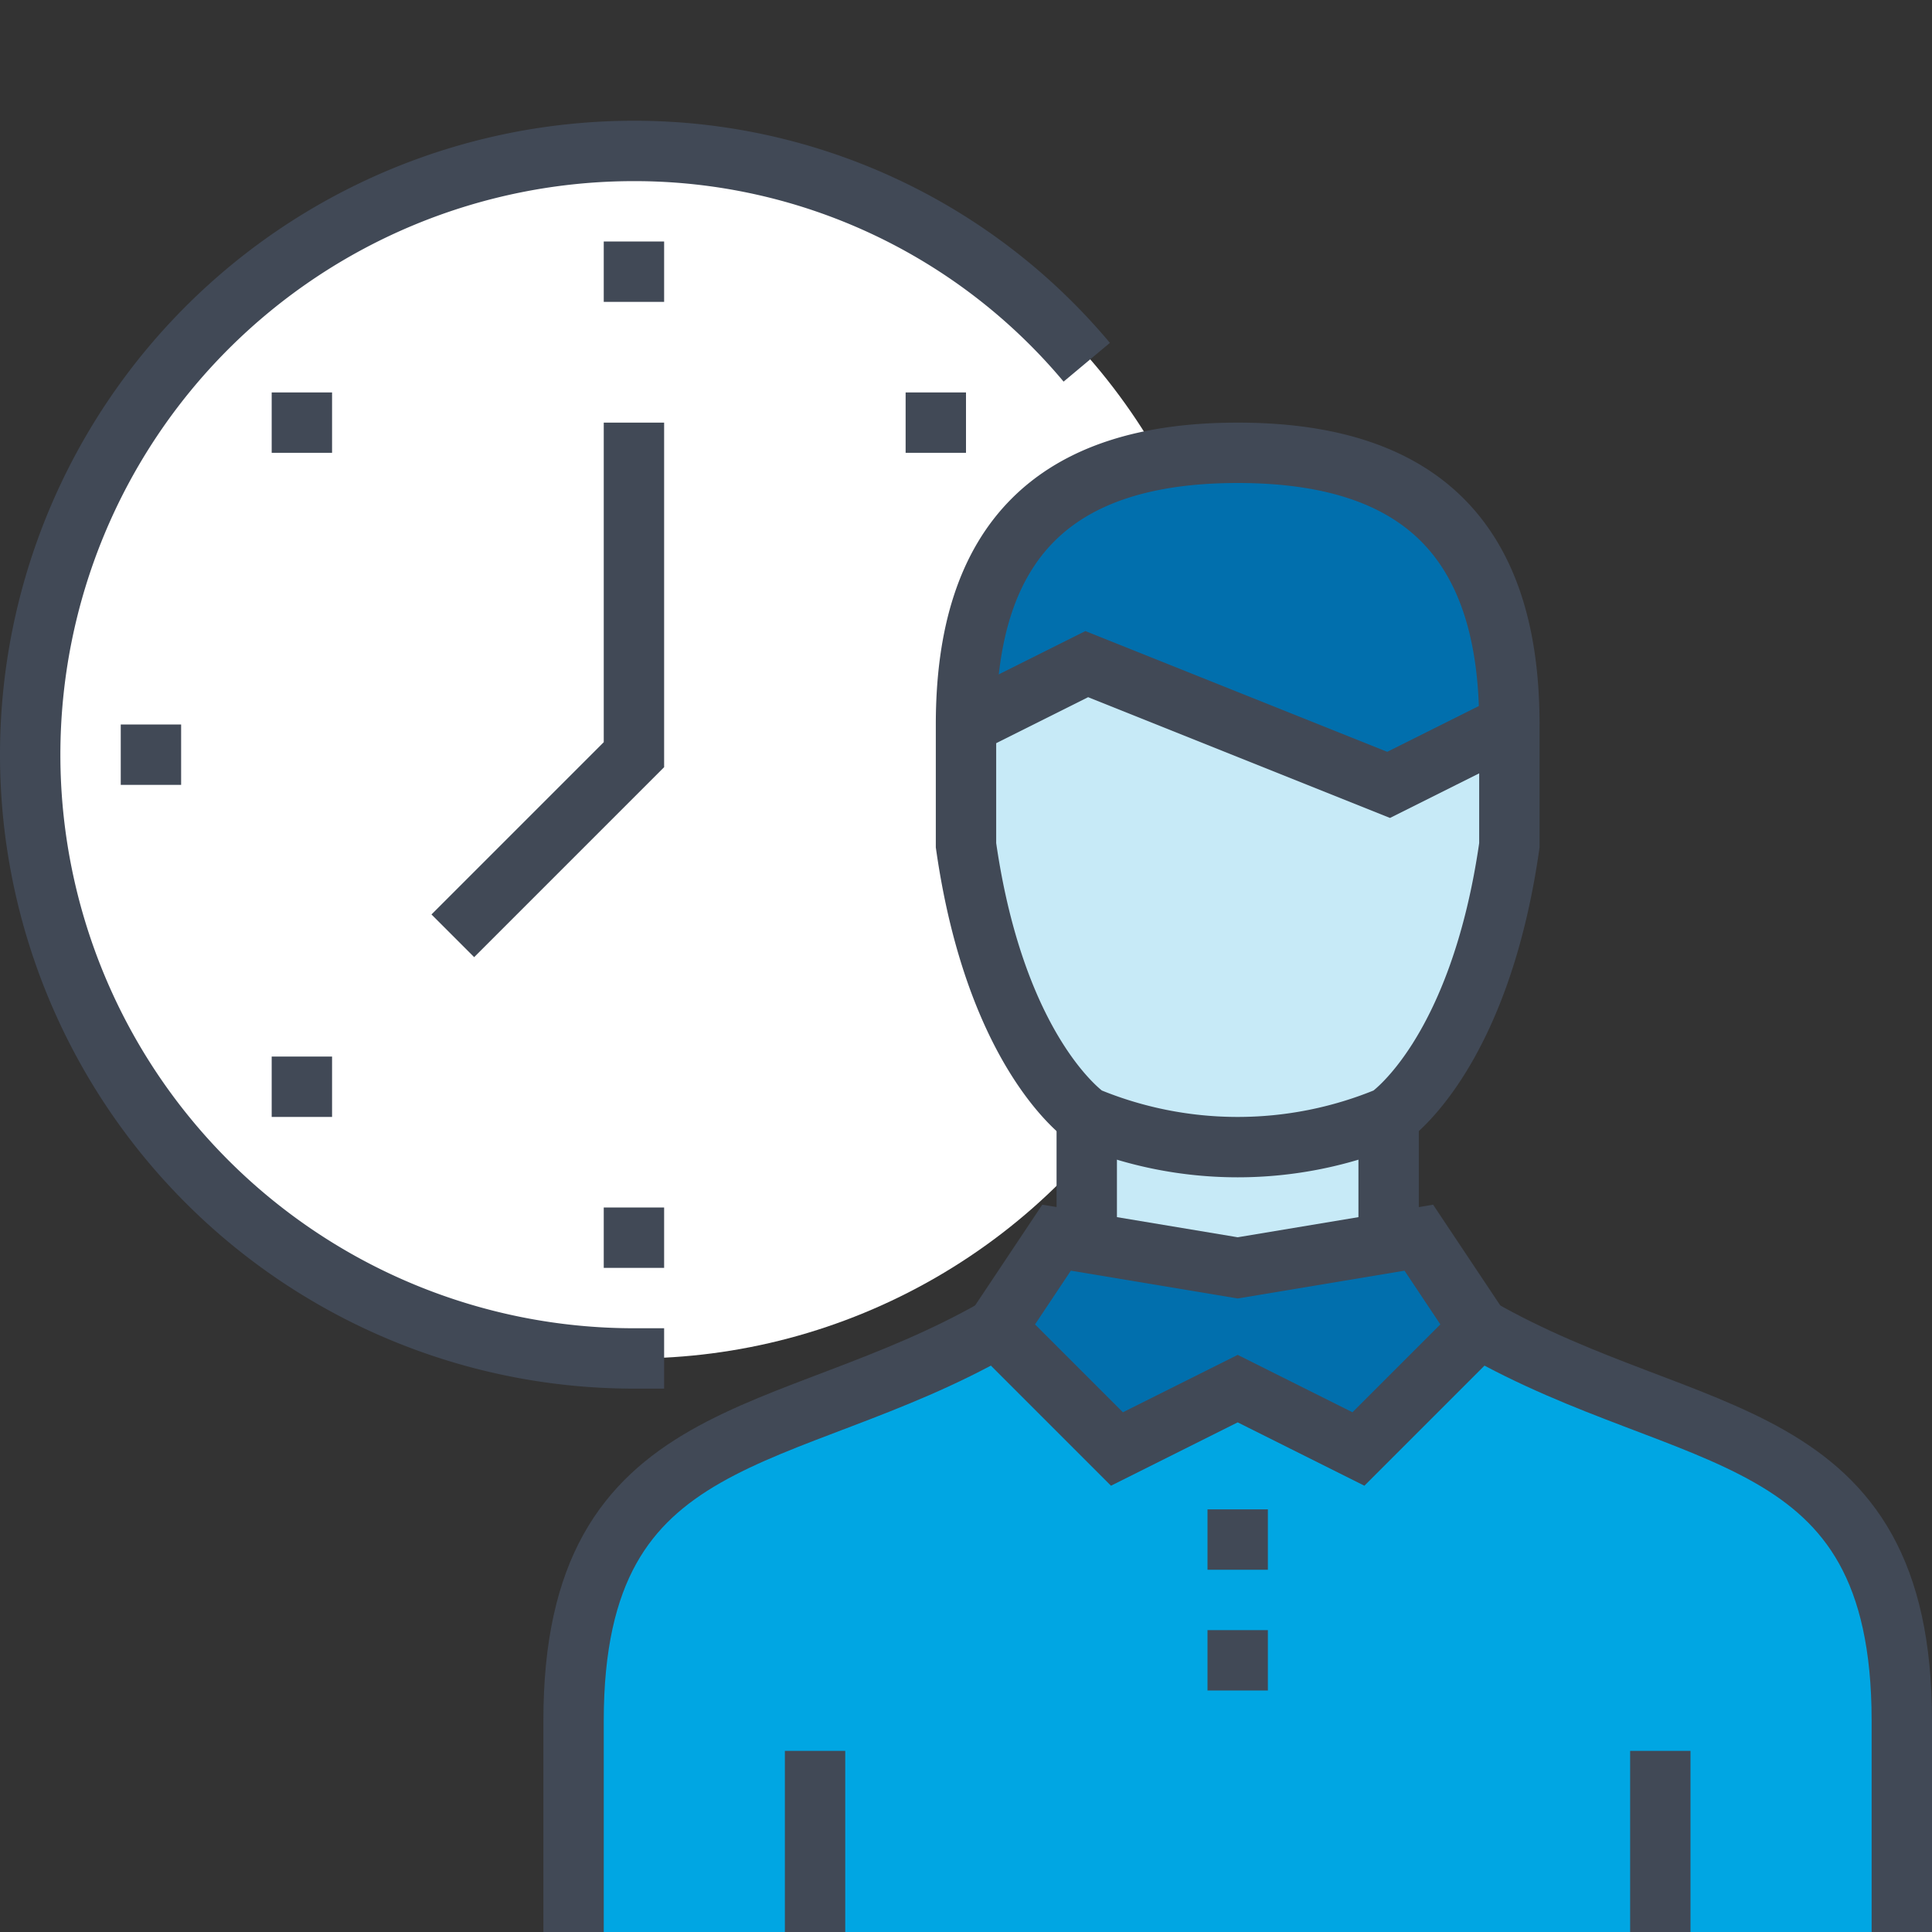
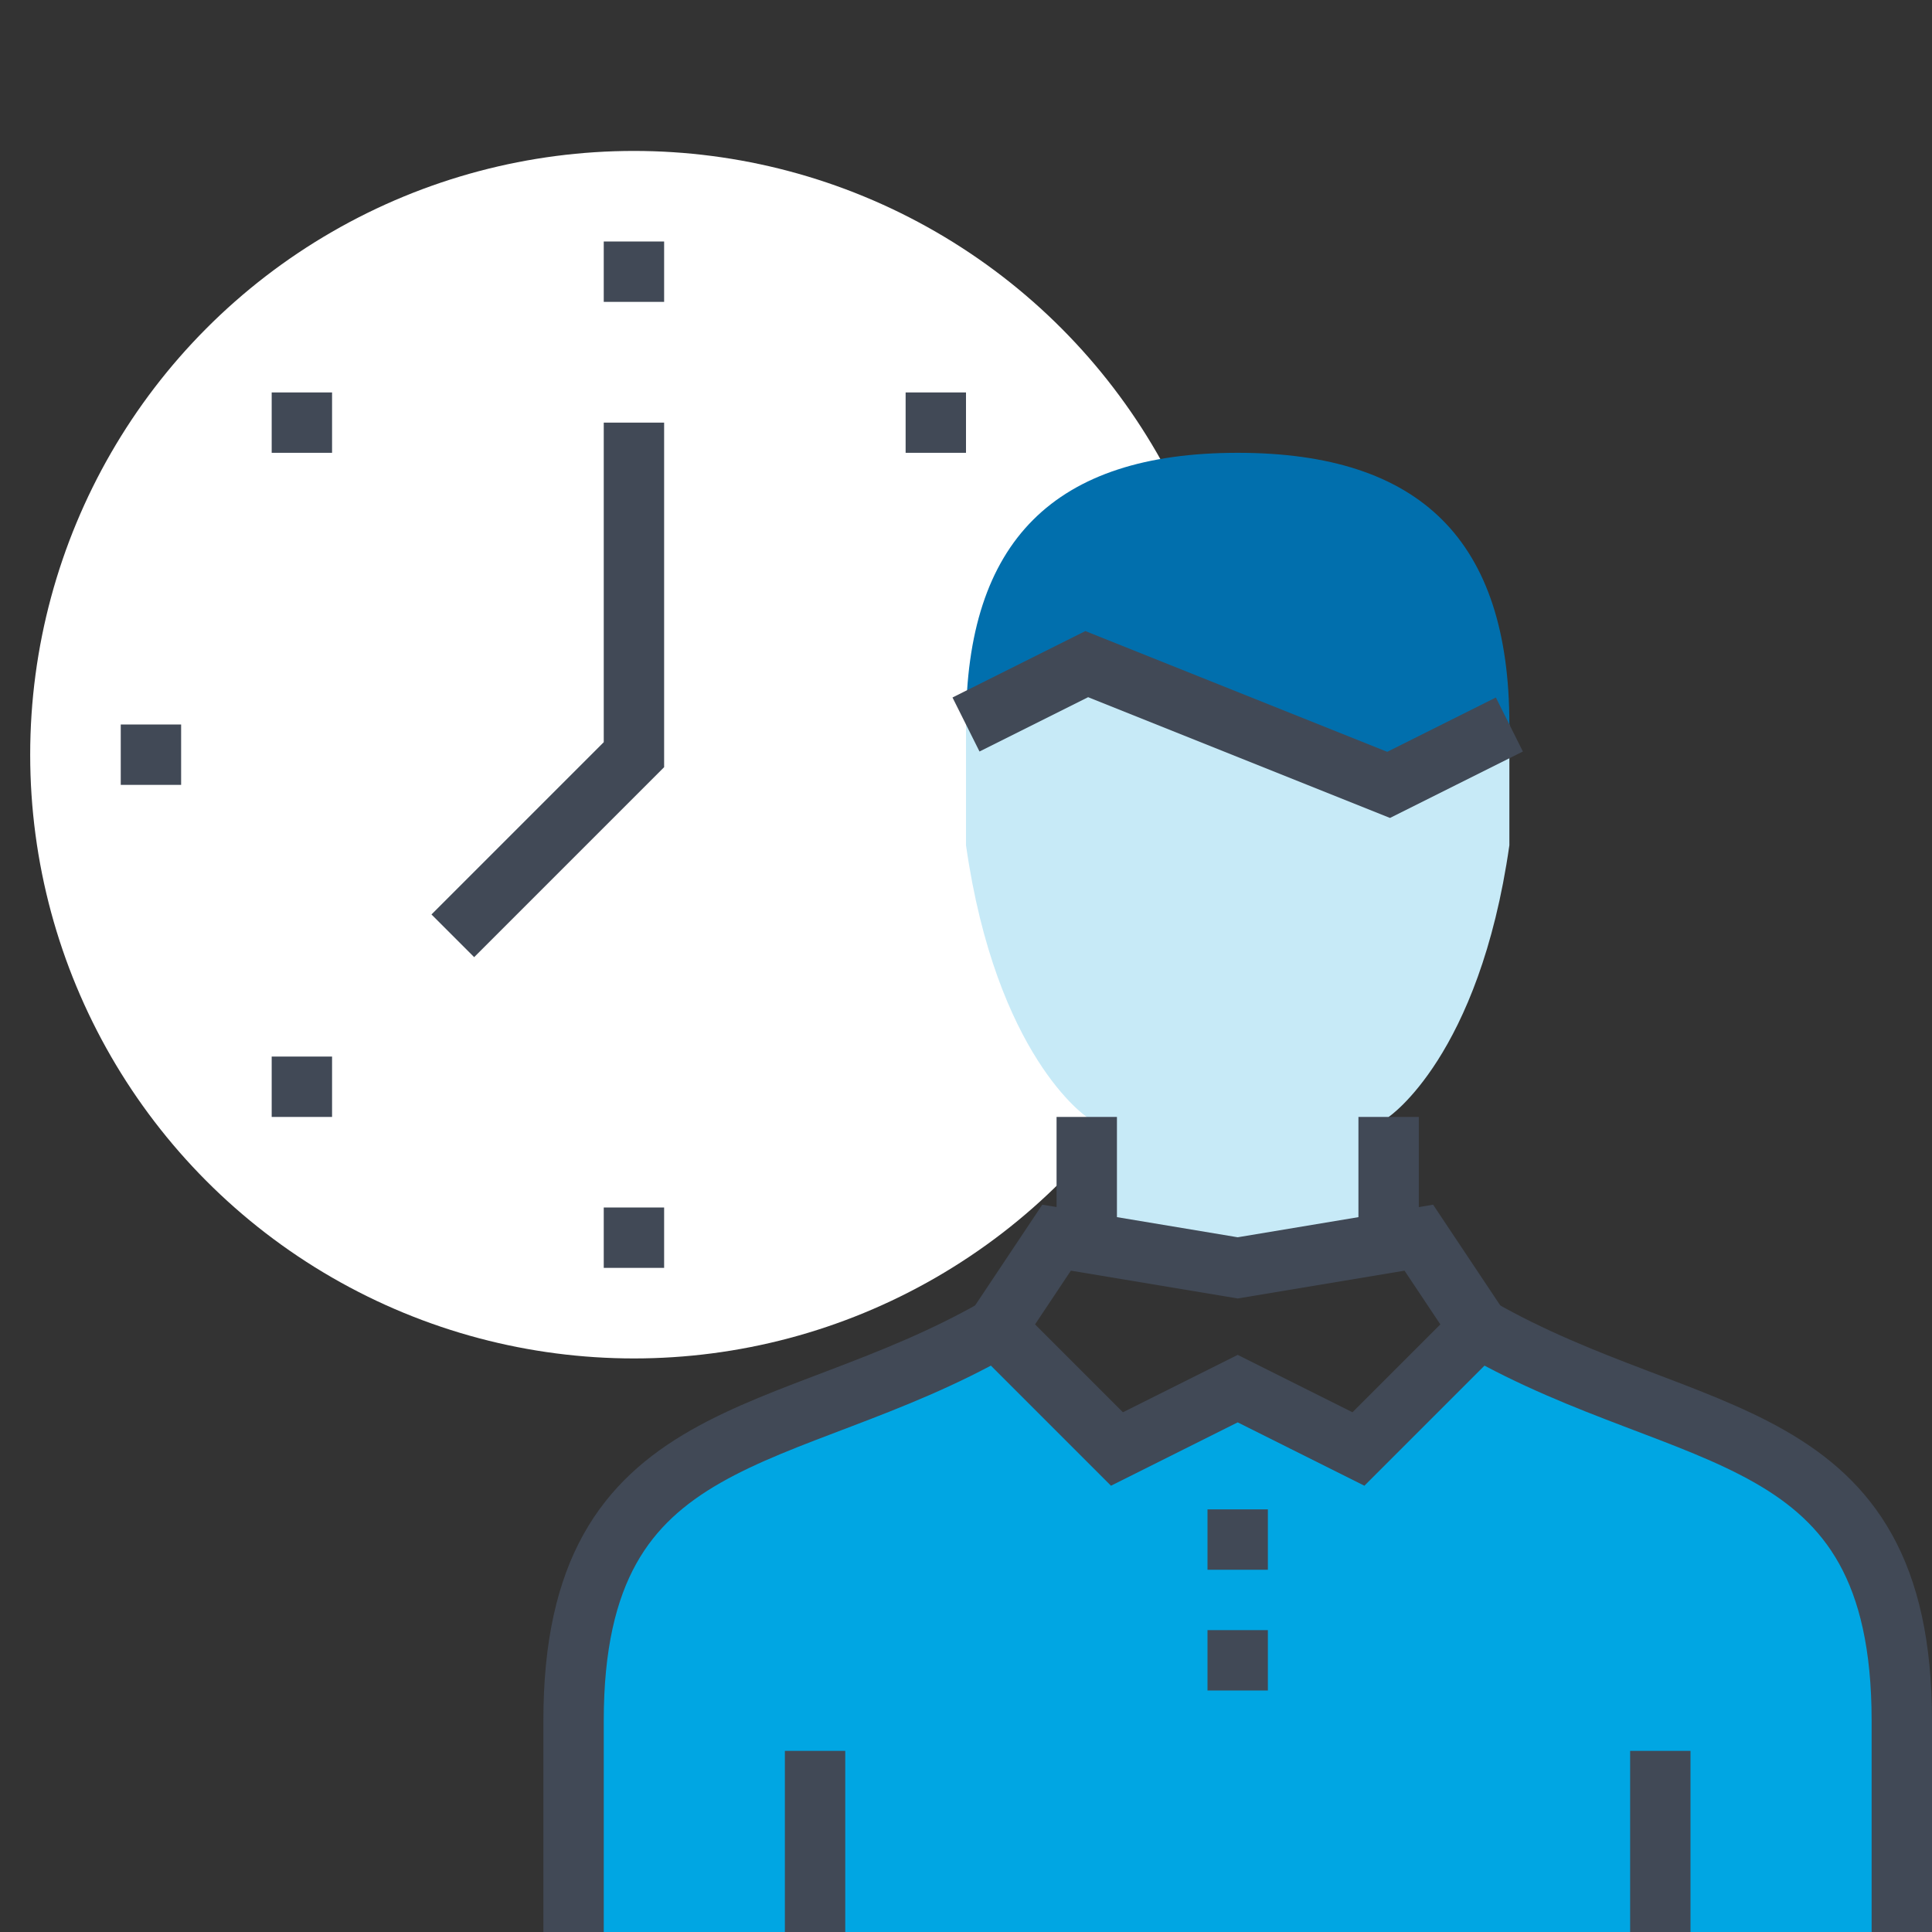
<svg xmlns="http://www.w3.org/2000/svg" viewBox="0 0 64 64" class="fil-illu fil-illu__primary">
  <rect x="0" y="0" width="64" height="64" fill="#333333" stroke="none" />
  <g class="fil-illu__primary">
    <circle fill="#fff" cx="21" cy="25" r="20" />
-     <polygon fill="#016fad" points="45 48 41 46 37 48 33 44 35 41 41 42 47 41 49 44 45 48" />
    <path fill="#c7eaf7" d="M46,26l-5-2-5-2-4,2v4c1,7,4,9,4,9v4l5,1,5-1V37s3-2,4-9V24Z" />
    <path fill="#016fad" d="M41,15c-6.075,0-9,2.925-9,9l4-2,5,2,5,2,4-2C50,17.925,47.075,15,41,15Z" />
    <path fill="#00a6e3" d="M49,44l-4,4-4-2-4,2-4-4c-7,4-14,3-14,13v7H63V57C63,47,56,48,49,44Z" />
  </g>
  <g class="fil-illu__lines" fill="none" stroke="#414956" stroke-width="2">
    <path d="M19 64V57c0-10 7-9 14-13M49 44c7 4 14 3 14 13v7" />
    <polygon points="45 48 41 46 37 48 33 44 35 41 41 42 47 41 49 44 45 48" />
    <line x1="46" x2="46" y1="37" y2="41" />
    <line x1="36" x2="36" y1="41" y2="37" />
    <line x1="40" x2="42" y1="55" y2="55" />
    <line x1="40" x2="42" y1="51" y2="51" />
-     <path d="M50,24c0-6.075-2.925-9-9-9s-9,2.925-9,9v4c1,7,4,9,4,9a13,13,0,0,0,10,0s3-2,4-9Z" />
    <polyline points="32 24 36 22 41 24 46 26 50 24" />
    <polyline points="15 31 21 25 21 14" />
    <line x1="21" x2="21" y1="40" y2="42" />
    <line x1="5" x2="5" y1="24" y2="26" />
    <line x1="21" x2="21" y1="8" y2="10" />
    <line x1="9" x2="11" y1="36" y2="36" />
    <line x1="9" x2="11" y1="14" y2="14" />
    <line x1="30" x2="32" y1="14" y2="14" />
-     <path d="M22,45H21A20,20,0,0,1,21,5a19.533,19.533,0,0,1,15,7" />
    <line x1="27" x2="27" y1="64" y2="58" />
    <line x1="55" x2="55" y1="64" y2="58" />
  </g>
</svg>